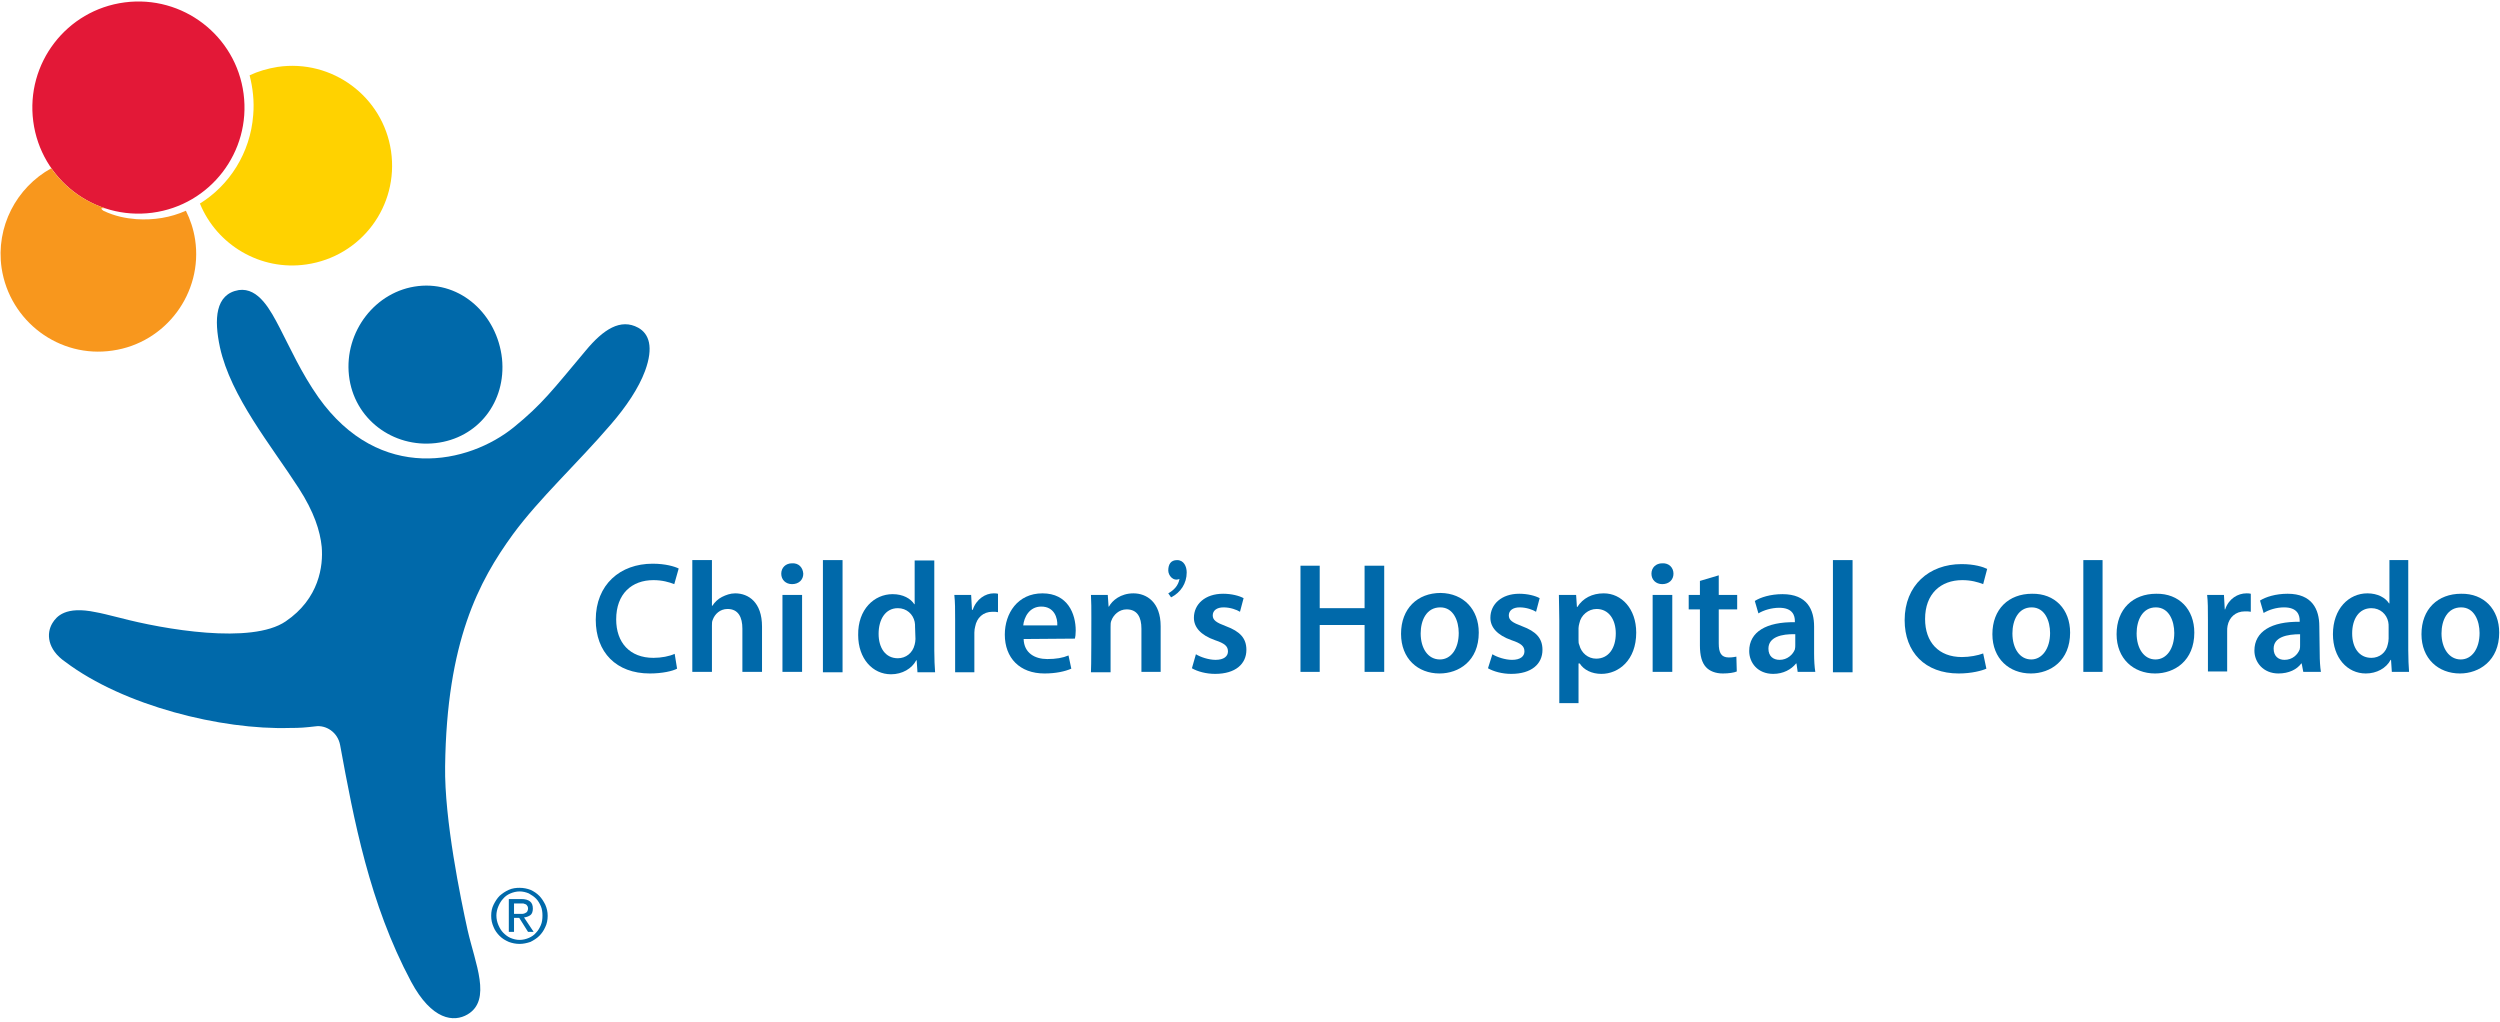
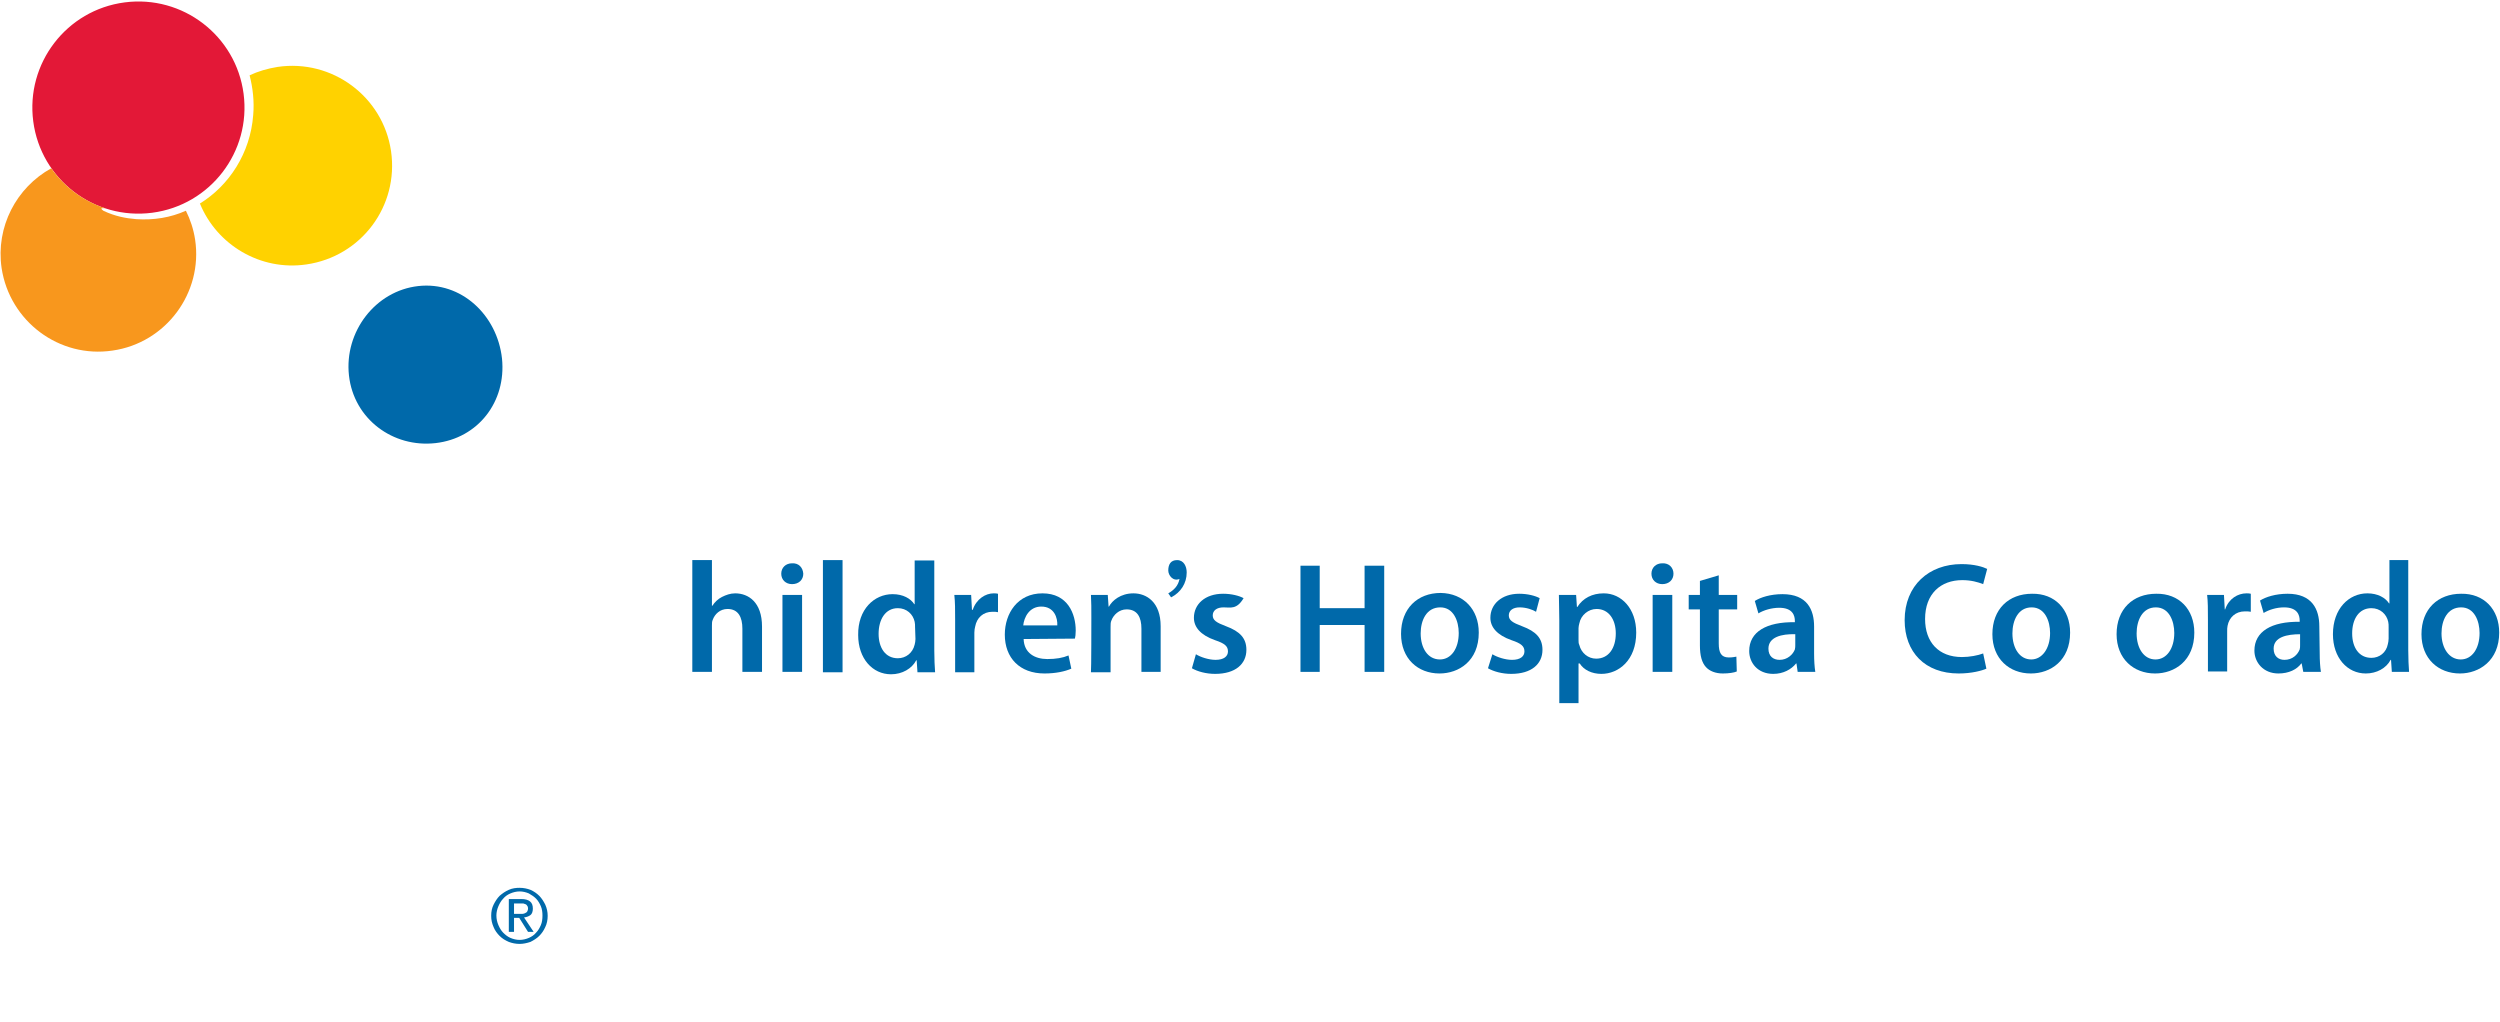
<svg xmlns="http://www.w3.org/2000/svg" width="1872px" height="765px" viewBox="0 0 1872 765" version="1.1">
  <title>childrens-hospital-colorado-logo</title>
  <desc>Created with Sketch.</desc>
  <g id="childrens-hospital-colorado-logo" stroke="none" stroke-width="1" fill="none" fill-rule="evenodd">
    <g id="childrens-hospital-colorado-logo-vector" fill-rule="nonzero">
      <g id="Group">
        <path d="M182.4,70.2 C176.7,26.7 136.8,-3.9 93.3,1.8 C49.8,7.5 19.2,47.4 24.9,90.9 C30.6,134.4 70.5,165 114,159.3 C157.5,153.6 188.1,113.7 182.4,70.2" id="Path" fill="#E31837" />
        <path d="M375.9,268.5 C372.3,235.8 345.3,210.6 313.2,214.2 C281.1,217.8 257.7,248.4 261.3,281.1 C264.9,313.8 294.3,335.4 326.1,331.8 C357.9,328.2 379.2,300.9 375.9,268.5" id="Path" fill="#0069AA" />
-         <path d="M164.7,260.1 C172.8,297 203.1,333.6 223.8,365.7 C235.2,383.4 239.7,397.5 240.9,409.5 C242.1,423.6 239.1,448.2 213.9,465.3 C188.4,482.7 122.7,471.3 89.7,462.6 C81.3,460.5 75.3,459 71.7,458.4 C48.9,453.6 42.3,461.7 39.3,466.5 C34.5,474.3 35.4,486.3 48.9,495.6 C92.7,528.6 165.9,546.6 216.9,545.1 C225,545.1 228.3,544.8 236.1,543.9 C243.9,542.7 252.9,548.1 254.7,558 C264.9,613.5 276.6,676.5 307.8,735 C323.4,764.1 339.9,765.6 350.1,759.6 C368.4,748.8 355.8,721.5 350.1,696.3 C345,673.2 332.7,613.5 333.3,573.9 C334.5,480.3 358.5,435.3 384,400.2 C403.8,373.2 432.3,347.1 457.5,317.7 C468.9,304.5 478.2,290.7 483,277.8 C489.6,259.8 486,249.9 477.9,245.4 C464.7,238.2 451.8,246.6 438.6,262.5 C413.7,292.2 405.9,302.7 384.9,319.8 C351,347.4 284.4,362.1 238.5,297.6 C225.6,279.3 217.2,260.4 209.4,245.4 C202.8,232.8 193.8,215.1 178.8,217.2 C161.1,220.2 160.2,239.1 164.7,260.1" id="Path" fill="#0069AA" />
        <path d="M78.9,156 C62.4,150.6 48.3,140.1 38.4,126 C12.3,140.4 -3.3,169.8 1.2,200.7 C7.2,240.6 44.4,268.5 84.3,262.5 C124.2,256.8 152.1,219.3 146.1,179.4 C144.9,171.6 142.5,164.4 139.2,157.8 C127.8,162.9 115.2,165 102,164.1 C94.5,163.5 86.1,162 77.4,157.8 C76.5,157.2 75.9,156.6 75.9,156 C76.5,156 77.7,155.7 78.9,156" id="Path" fill="#F8971D" />
        <path d="M292.8,113.1 C286.8,72.3 248.7,44.1 207.9,50.1 C200.4,51.3 193.2,53.4 186.9,56.4 C189.3,65.7 190.5,75.9 189.6,86.1 C187.5,114.6 171.6,138.9 149.7,152.4 C162.3,183.3 195,203.1 229.5,198 C270.6,192 298.8,154.2 292.8,113.1" id="Path" fill="#FFD200" />
        <path d="M369.6,677.4 C370.8,675 372.3,672.6 374.1,670.8 C376.2,669 378.3,667.5 381,666.3 C383.7,665.1 386.4,664.8 389.1,664.8 C392.1,664.8 394.8,665.4 397.2,666.3 C399.9,667.5 402,669 403.8,670.8 C405.6,672.6 407.1,675 408.3,677.4 C409.5,680.1 410.1,682.8 410.1,685.8 C410.1,688.8 409.5,691.8 408.3,694.2 C407.1,696.9 405.6,699 403.8,700.8 C402,702.6 399.6,704.1 397.2,705.3 C394.5,706.2 391.8,706.8 389.1,706.8 C386.1,706.8 383.4,706.2 381,705.3 C378.3,704.1 376.2,702.9 374.1,700.8 C372.3,699 370.5,696.6 369.6,694.2 C368.4,691.5 367.8,688.8 367.8,685.8 C367.8,682.5 368.4,679.8 369.6,677.4 L369.6,677.4 Z M373.2,692.7 C374.1,694.8 375.3,696.9 376.8,698.4 C378.3,699.9 380.1,701.4 382.2,702.3 C384.3,703.2 386.7,703.8 389.1,703.8 C391.5,703.8 393.9,703.2 396,702.3 C398.1,701.4 399.9,700.2 401.4,698.4 C402.9,696.9 404.1,694.8 405,692.7 C405.9,690.6 406.2,688.2 406.2,685.5 C406.2,683.1 405.9,680.7 405,678.6 C404.1,676.5 402.9,674.4 401.4,672.9 C399.9,671.4 398.1,670.2 396,669 C393.9,668.1 391.5,667.5 389.1,667.5 C386.7,667.5 384.3,668.1 382.2,669 C380.1,669.9 378.3,671.1 376.8,672.9 C375.3,674.4 374.1,676.5 373.2,678.6 C372.3,680.7 371.7,683.1 371.7,685.5 C371.7,688.2 372.3,690.6 373.2,692.7 L373.2,692.7 Z M390.3,673.2 C393.3,673.2 395.4,673.8 396.9,675 C398.4,676.2 399,678 399,680.4 C399,682.5 398.4,684.3 397.2,685.2 C396,686.1 394.5,686.7 392.4,687 L399.6,697.8 L395.4,697.8 L388.8,687.3 L384.9,687.3 L384.9,697.8 L381,697.8 L381,673.2 C381,673.2 390.3,673.2 390.3,673.2 Z M388.8,684.3 C389.7,684.3 390.6,684.3 391.2,684.3 C392.1,684.3 392.7,684 393.3,683.7 C393.9,683.4 394.5,683.1 394.8,682.5 C395.1,681.9 395.4,681.3 395.4,680.1 C395.4,679.2 395.1,678.6 394.8,678.3 C394.5,677.7 394.2,677.4 393.6,677.1 C393,676.8 392.4,676.8 391.8,676.5 C391.2,676.5 390.6,676.5 390,676.5 L384.9,676.5 L384.9,684.3 C384.9,684.3 388.8,684.3 388.8,684.3 Z" id="Shape" fill="#0069AA" />
      </g>
      <g id="Group" transform="translate(444, 417)" fill="#0069AA">
        <path d="M430.8,27.3 C435,24.9 438.3,21.6 439.2,16.5 C434.4,18.6 430.8,13.8 430.8,10.2 C430.8,5.7 432.6,2.4 437.4,2.4 C442.5,2.4 444.6,7.2 444.6,11.7 C444.6,19.8 440.1,26.7 432.9,30.3 L430.8,27.3 Z" id="Path" />
-         <path d="M63,83.7 C59.7,85.5 51.9,87.3 42.6,87.3 C17.4,87.3 2.1,71.4 2.1,47.1 C2.1,20.7 20.4,5.1 44.7,5.1 C54.3,5.1 61.2,7.2 64.2,8.7 L60.9,20.4 C57,18.9 51.9,17.4 45.3,17.4 C29.1,17.4 17.4,27.6 17.4,46.8 C17.4,64.2 27.6,75.6 45.3,75.6 C51.3,75.6 57.3,74.4 61.2,72.6 L63,83.7 Z" id="Path" />
        <path d="M74.4,2.4 L89.1,2.4 L89.1,36.6 L89.4,36.6 C91.2,33.9 93.6,31.5 96.6,30 C99.6,28.5 102.9,27.3 106.5,27.3 C116.4,27.3 126.6,33.9 126.6,52.2 L126.6,86.1 L111.9,86.1 L111.9,53.7 C111.9,45.3 108.9,39 100.8,39 C95.1,39 91.2,42.9 89.7,47.1 C89.1,48.3 89.1,49.8 89.1,51.6 L89.1,86.1 L74.4,86.1 L74.4,2.4 L74.4,2.4 Z" id="Path" />
        <path d="M157.5,12.6 C157.5,17.1 154.2,20.4 149.1,20.4 C144.3,20.4 141,17.1 141,12.6 C141,8.1 144.3,4.8 149.1,4.8 C154.2,4.5 157.2,8.1 157.5,12.6 L157.5,12.6 Z M141.9,28.5 L156.6,28.5 L156.6,86.1 L141.9,86.1 L141.9,28.5 Z" id="Shape" />
        <rect id="Rectangle" x="172.2" y="2.4" width="14.7" height="84" />
        <path d="M255.6,2.4 L255.6,70.2 C255.6,76.2 255.9,82.5 256.2,86.4 L243,86.4 L242.4,77.4 L242.1,77.4 C238.8,83.7 231.6,87.9 223.2,87.9 C209.4,87.9 198.6,76.2 198.6,58.5 C198.3,39.3 210.6,27.9 224.4,27.9 C232.2,27.9 237.9,31.2 240.6,35.4 L240.9,35.4 L240.9,2.7 L255.6,2.7 L255.6,2.4 Z M241.2,52.5 C241.2,51.3 241.2,49.8 240.9,48.6 C239.7,42.9 234.9,38.4 228.3,38.4 C219,38.4 213.9,46.8 213.9,57.6 C213.9,68.1 219,75.9 228.3,75.9 C234.3,75.9 239.4,72 240.9,65.7 C241.2,64.5 241.5,63 241.5,61.5 L241.2,52.5 L241.2,52.5 Z" id="Shape" />
        <path d="M271.2,47.1 C271.2,39.3 271.2,33.9 270.6,28.5 L283.2,28.5 L283.8,39.6 L284.4,39.6 C287.1,31.5 294,27.3 300,27.3 C301.5,27.3 302.1,27.3 303.3,27.6 L303.3,41.4 C302.1,41.1 300.9,41.1 299.1,41.1 C292.2,41.1 287.4,45.6 286.2,52.2 C285.9,53.4 285.6,54.9 285.6,56.7 L285.6,86.4 L271.2,86.4 L271.2,47.1 L271.2,47.1 Z" id="Path" />
        <path d="M322.5,61.5 C322.8,72 330.9,76.5 340.2,76.5 C346.8,76.5 351.9,75.6 356.1,73.8 L358.2,83.7 C353.4,85.8 346.5,87.3 338.1,87.3 C319.5,87.3 308.4,75.6 308.4,58.2 C308.4,42.3 318,27.3 336.6,27.3 C355.5,27.3 361.5,42.6 361.5,55.2 C361.5,57.9 361.2,60 360.9,61.2 L322.5,61.5 L322.5,61.5 Z M347.7,51.3 C348,45.9 345.6,37.2 335.7,37.2 C326.7,37.2 322.8,45.3 322.2,51.3 C322.5,51.3 347.7,51.3 347.7,51.3 Z" id="Shape" />
        <path d="M373.2,45.6 C373.2,39 373.2,33.3 372.9,28.5 L385.5,28.5 L386.1,37.2 L386.4,37.2 C388.8,32.7 395.1,27.3 404.7,27.3 C414.6,27.3 425.1,33.9 425.1,51.9 L425.1,86.1 L410.7,86.1 L410.7,53.7 C410.7,45.3 407.7,39.3 399.6,39.3 C393.9,39.3 389.7,43.5 388.2,47.7 C387.6,48.9 387.6,50.7 387.6,52.5 L387.6,86.4 L372.9,86.4 C373.2,86.1 373.2,45.6 373.2,45.6 Z" id="Path" />
-         <path d="M451.5,72.9 C454.8,75 461.1,77.1 466.2,77.1 C472.5,77.1 475.5,74.4 475.5,70.8 C475.5,66.9 473.1,64.8 465.9,62.4 C454.8,58.5 450,52.5 450,45.6 C450,35.4 458.4,27.6 471.9,27.6 C478.2,27.6 483.9,29.1 487.2,30.9 L484.5,41.1 C482.1,39.6 477.3,37.8 472.2,37.8 C467.1,37.8 464.1,40.2 464.1,43.8 C464.1,47.4 466.8,49.2 474,51.9 C484.5,55.8 489.3,60.9 489.3,69.6 C489.3,80.1 481.2,87.6 465.9,87.6 C459,87.6 452.7,85.8 448.5,83.4 L451.5,72.9 Z" id="Path" />
+         <path d="M451.5,72.9 C454.8,75 461.1,77.1 466.2,77.1 C472.5,77.1 475.5,74.4 475.5,70.8 C475.5,66.9 473.1,64.8 465.9,62.4 C454.8,58.5 450,52.5 450,45.6 C450,35.4 458.4,27.6 471.9,27.6 C478.2,27.6 483.9,29.1 487.2,30.9 C482.1,39.6 477.3,37.8 472.2,37.8 C467.1,37.8 464.1,40.2 464.1,43.8 C464.1,47.4 466.8,49.2 474,51.9 C484.5,55.8 489.3,60.9 489.3,69.6 C489.3,80.1 481.2,87.6 465.9,87.6 C459,87.6 452.7,85.8 448.5,83.4 L451.5,72.9 Z" id="Path" />
        <polygon id="Path" points="544.2 6.6 544.2 38.4 577.8 38.4 577.8 6.6 592.5 6.6 592.5 86.1 577.8 86.1 577.8 51 544.2 51 544.2 86.1 529.8 86.1 529.8 6.6" />
        <path d="M663.3,56.7 C663.3,78 648.3,87.3 633.9,87.3 C617.7,87.3 605.1,76.2 605.1,57.6 C605.1,38.7 617.4,27 634.8,27 C651.9,27.3 663.3,39.3 663.3,56.7 M619.8,57.3 C619.8,68.4 625.2,76.8 634.2,76.8 C642.6,76.8 648.3,68.7 648.3,57 C648.3,48 644.4,37.8 634.5,37.8 C624,37.8 619.8,47.7 619.8,57.3" id="Shape" />
        <path d="M673.5,72.9 C676.8,75 683.1,77.1 688.2,77.1 C694.5,77.1 697.5,74.4 697.5,70.8 C697.5,66.9 695.1,64.8 687.9,62.4 C676.8,58.5 672,52.5 672,45.6 C672,35.4 680.4,27.6 693.6,27.6 C699.9,27.6 705.6,29.1 708.9,30.9 L706.2,41.1 C703.8,39.6 699,37.8 693.9,37.8 C688.8,37.8 685.8,40.2 685.8,43.8 C685.8,47.4 688.5,49.2 695.7,51.9 C706.2,55.8 711,60.9 711,69.6 C711,80.1 702.9,87.6 687.6,87.6 C680.7,87.6 674.4,85.8 670.2,83.4 L673.5,72.9 Z" id="Path" />
        <path d="M723.6,47.7 C723.6,40.2 723.3,33.9 723.3,28.5 L736.2,28.5 L736.8,37.5 L737.1,37.5 C741.3,30.9 748.2,27.3 756.9,27.3 C770.1,27.3 781.2,38.7 781.2,56.7 C781.2,77.4 768,87.6 755.1,87.6 C747.9,87.6 741.9,84.6 738.9,79.8 L738,79.8 L738,109.5 L723.6,109.5 C723.6,109.5 723.6,47.7 723.6,47.7 Z M738,62.1 C738,63.6 738,64.8 738.6,66 C740.1,72 745.2,76.2 751.2,76.2 C760.5,76.2 765.9,68.4 765.9,57.3 C765.9,47.1 760.8,39 751.5,39 C745.5,39 739.8,43.5 738.6,49.8 C738.3,51 738,52.2 738,53.4 L738,62.1 L738,62.1 Z" id="Shape" />
        <path d="M809.1,12.6 C809.1,17.1 805.8,20.4 800.7,20.4 C795.9,20.4 792.6,17.1 792.6,12.6 C792.6,8.1 795.9,4.8 800.7,4.8 C805.8,4.5 809.1,8.1 809.1,12.6 L809.1,12.6 Z M793.5,28.5 L808.2,28.5 L808.2,86.1 L793.5,86.1 L793.5,28.5 Z" id="Shape" />
        <path d="M843,13.8 L843,28.5 L856.8,28.5 L856.8,39.3 L843,39.3 L843,64.8 C843,71.7 844.8,75.3 850.5,75.3 C853.2,75.3 854.4,75 856.2,74.7 L856.5,85.8 C854.4,86.7 850.5,87.3 846,87.3 C840.6,87.3 836.1,85.5 833.4,82.5 C830.4,79.2 828.9,74.1 828.9,66.3 L828.9,39.3 L820.5,39.3 L820.5,28.5 L828.9,28.5 L828.9,18 L843,13.8 Z" id="Path" />
        <path d="M914.4,72.3 C914.4,77.4 914.7,82.5 915.3,86.1 L902.1,86.1 L901.2,79.8 L900.9,79.8 C897.3,84.3 891.3,87.6 883.8,87.6 C872.1,87.6 865.8,79.2 865.8,70.5 C865.8,56.1 878.7,48.6 900,48.9 L900,48 C900,44.1 898.5,38.1 888.3,38.1 C882.6,38.1 876.6,39.9 872.7,42.3 L870,33 C874.2,30.3 881.7,27.9 890.7,27.9 C909.3,27.9 914.4,39.6 914.4,52.2 L914.4,72.3 L914.4,72.3 Z M900.3,57.9 C890.1,57.6 880.2,60 880.2,68.7 C880.2,74.4 883.8,77.1 888.6,77.1 C894.3,77.1 898.5,73.2 900,69.3 C900.3,68.1 900.3,66.9 900.3,66 L900.3,57.9 L900.3,57.9 Z" id="Shape" />
-         <rect id="Rectangle" x="928.5" y="2.4" width="14.7" height="84" />
        <path d="M1043.4,83.7 C1040.1,85.2 1032.3,87.3 1022.7,87.3 C997.5,87.3 982.2,71.4 982.2,47.4 C982.2,21.3 1000.5,5.4 1024.8,5.4 C1034.4,5.4 1041,7.5 1044,9 L1041,20.4 C1037.1,18.9 1032,17.4 1025.4,17.4 C1009.2,17.4 997.5,27.6 997.5,46.5 C997.5,63.9 1007.7,75 1025.1,75 C1030.8,75 1037.1,73.8 1041,72.3 L1043.4,83.7 Z" id="Path" />
        <path d="M1106.1,56.7 C1106.1,77.7 1091.4,87.3 1076.7,87.3 C1060.5,87.3 1047.9,76.2 1047.9,57.9 C1047.9,39 1060.2,27.6 1077.6,27.6 C1094.7,27.3 1106.1,39.3 1106.1,56.7 M1062.9,57.3 C1062.9,68.4 1068.3,76.8 1077,76.8 C1085.1,76.8 1091.1,68.7 1091.1,57 C1091.1,48 1087.2,37.8 1077.3,37.8 C1067.1,37.8 1062.9,47.7 1062.9,57.3" id="Shape" />
-         <rect id="Rectangle" x="1116" y="2.4" width="14.4" height="83.7" />
        <path d="M1199.1,56.7 C1199.1,77.7 1184.4,87.3 1169.7,87.3 C1153.5,87.3 1140.9,76.2 1140.9,57.9 C1140.9,39 1153.2,27.6 1170.6,27.6 C1187.7,27.3 1199.1,39.3 1199.1,56.7 M1155.9,57.3 C1155.9,68.4 1161.3,76.8 1170,76.8 C1178.4,76.8 1184.1,68.7 1184.1,57 C1184.1,48 1180.2,37.8 1170.3,37.8 C1160.1,37.8 1155.9,47.7 1155.9,57.3" id="Shape" />
        <path d="M1209.3,47.1 C1209.3,39.3 1209.3,33.6 1208.7,28.5 L1221.3,28.5 L1221.9,39.3 L1222.2,39.3 C1224.9,31.2 1231.8,27.3 1238.1,27.3 C1239.6,27.3 1240.2,27.3 1241.4,27.6 L1241.4,41.1 C1240.2,40.8 1238.7,40.8 1236.9,40.8 C1230,40.8 1225.2,45.3 1224,51.6 C1223.7,52.8 1223.7,54.3 1223.7,56.1 L1223.7,85.8 L1209.3,85.8 L1209.3,47.1 L1209.3,47.1 Z" id="Path" />
        <path d="M1293,72.3 C1293,77.4 1293.3,82.5 1293.9,86.1 L1280.7,86.1 L1279.5,79.8 L1279.2,79.8 C1275.9,84.3 1269.9,87.3 1262.1,87.3 C1250.7,87.3 1244.1,78.9 1244.1,70.2 C1244.1,55.8 1257,48.3 1278,48.6 L1278,47.7 C1278,43.8 1276.5,37.8 1266.3,37.8 C1260.6,37.8 1254.9,39.6 1251,42 L1248.3,32.7 C1252.5,30 1260,27.6 1269,27.6 C1287.3,27.6 1292.7,39.3 1292.7,51.9 L1293,72.3 L1293,72.3 Z M1278.6,57.9 C1268.4,57.9 1258.5,60 1258.5,68.7 C1258.5,74.4 1262.1,77.1 1266.6,77.1 C1272.6,77.1 1276.5,73.2 1278,69.3 C1278.3,68.4 1278.3,67.2 1278.3,66 L1278.3,57.9 L1278.6,57.9 Z" id="Shape" />
        <path d="M1359.3,2.4 L1359.3,69.9 C1359.3,75.9 1359.6,82.2 1359.9,86.1 L1347,86.1 L1346.4,77.1 L1346.1,77.1 C1342.8,83.4 1335.6,87.3 1327.5,87.3 C1313.7,87.3 1302.9,75.6 1302.9,57.9 C1302.9,38.7 1314.9,27.3 1328.7,27.3 C1336.5,27.3 1342.2,30.6 1344.9,34.8 L1345.2,34.8 L1345.2,2.4 L1359.3,2.4 L1359.3,2.4 Z M1344.6,52.5 C1344.6,51.3 1344.6,49.8 1344.3,48.6 C1343.1,42.9 1338.3,38.4 1331.7,38.4 C1322.4,38.4 1317.3,46.5 1317.3,57.3 C1317.3,67.8 1322.4,75.6 1331.7,75.6 C1337.7,75.6 1342.8,71.7 1344,65.4 C1344.3,64.2 1344.6,62.7 1344.6,61.2 L1344.6,52.5 L1344.6,52.5 Z" id="Shape" />
        <path d="M1427.4,56.7 C1427.4,77.7 1412.4,87.3 1398,87.3 C1381.8,87.3 1369.2,76.2 1369.2,57.9 C1369.2,39 1381.5,27.6 1398.9,27.6 C1416,27.3 1427.4,39.3 1427.4,56.7 M1384.2,57.3 C1384.2,68.4 1389.9,76.8 1398.6,76.8 C1407,76.8 1412.7,68.7 1412.7,57 C1412.7,48 1408.8,37.8 1398.9,37.8 C1388.4,37.8 1384.2,47.7 1384.2,57.3" id="Shape" />
      </g>
    </g>
  </g>
</svg>